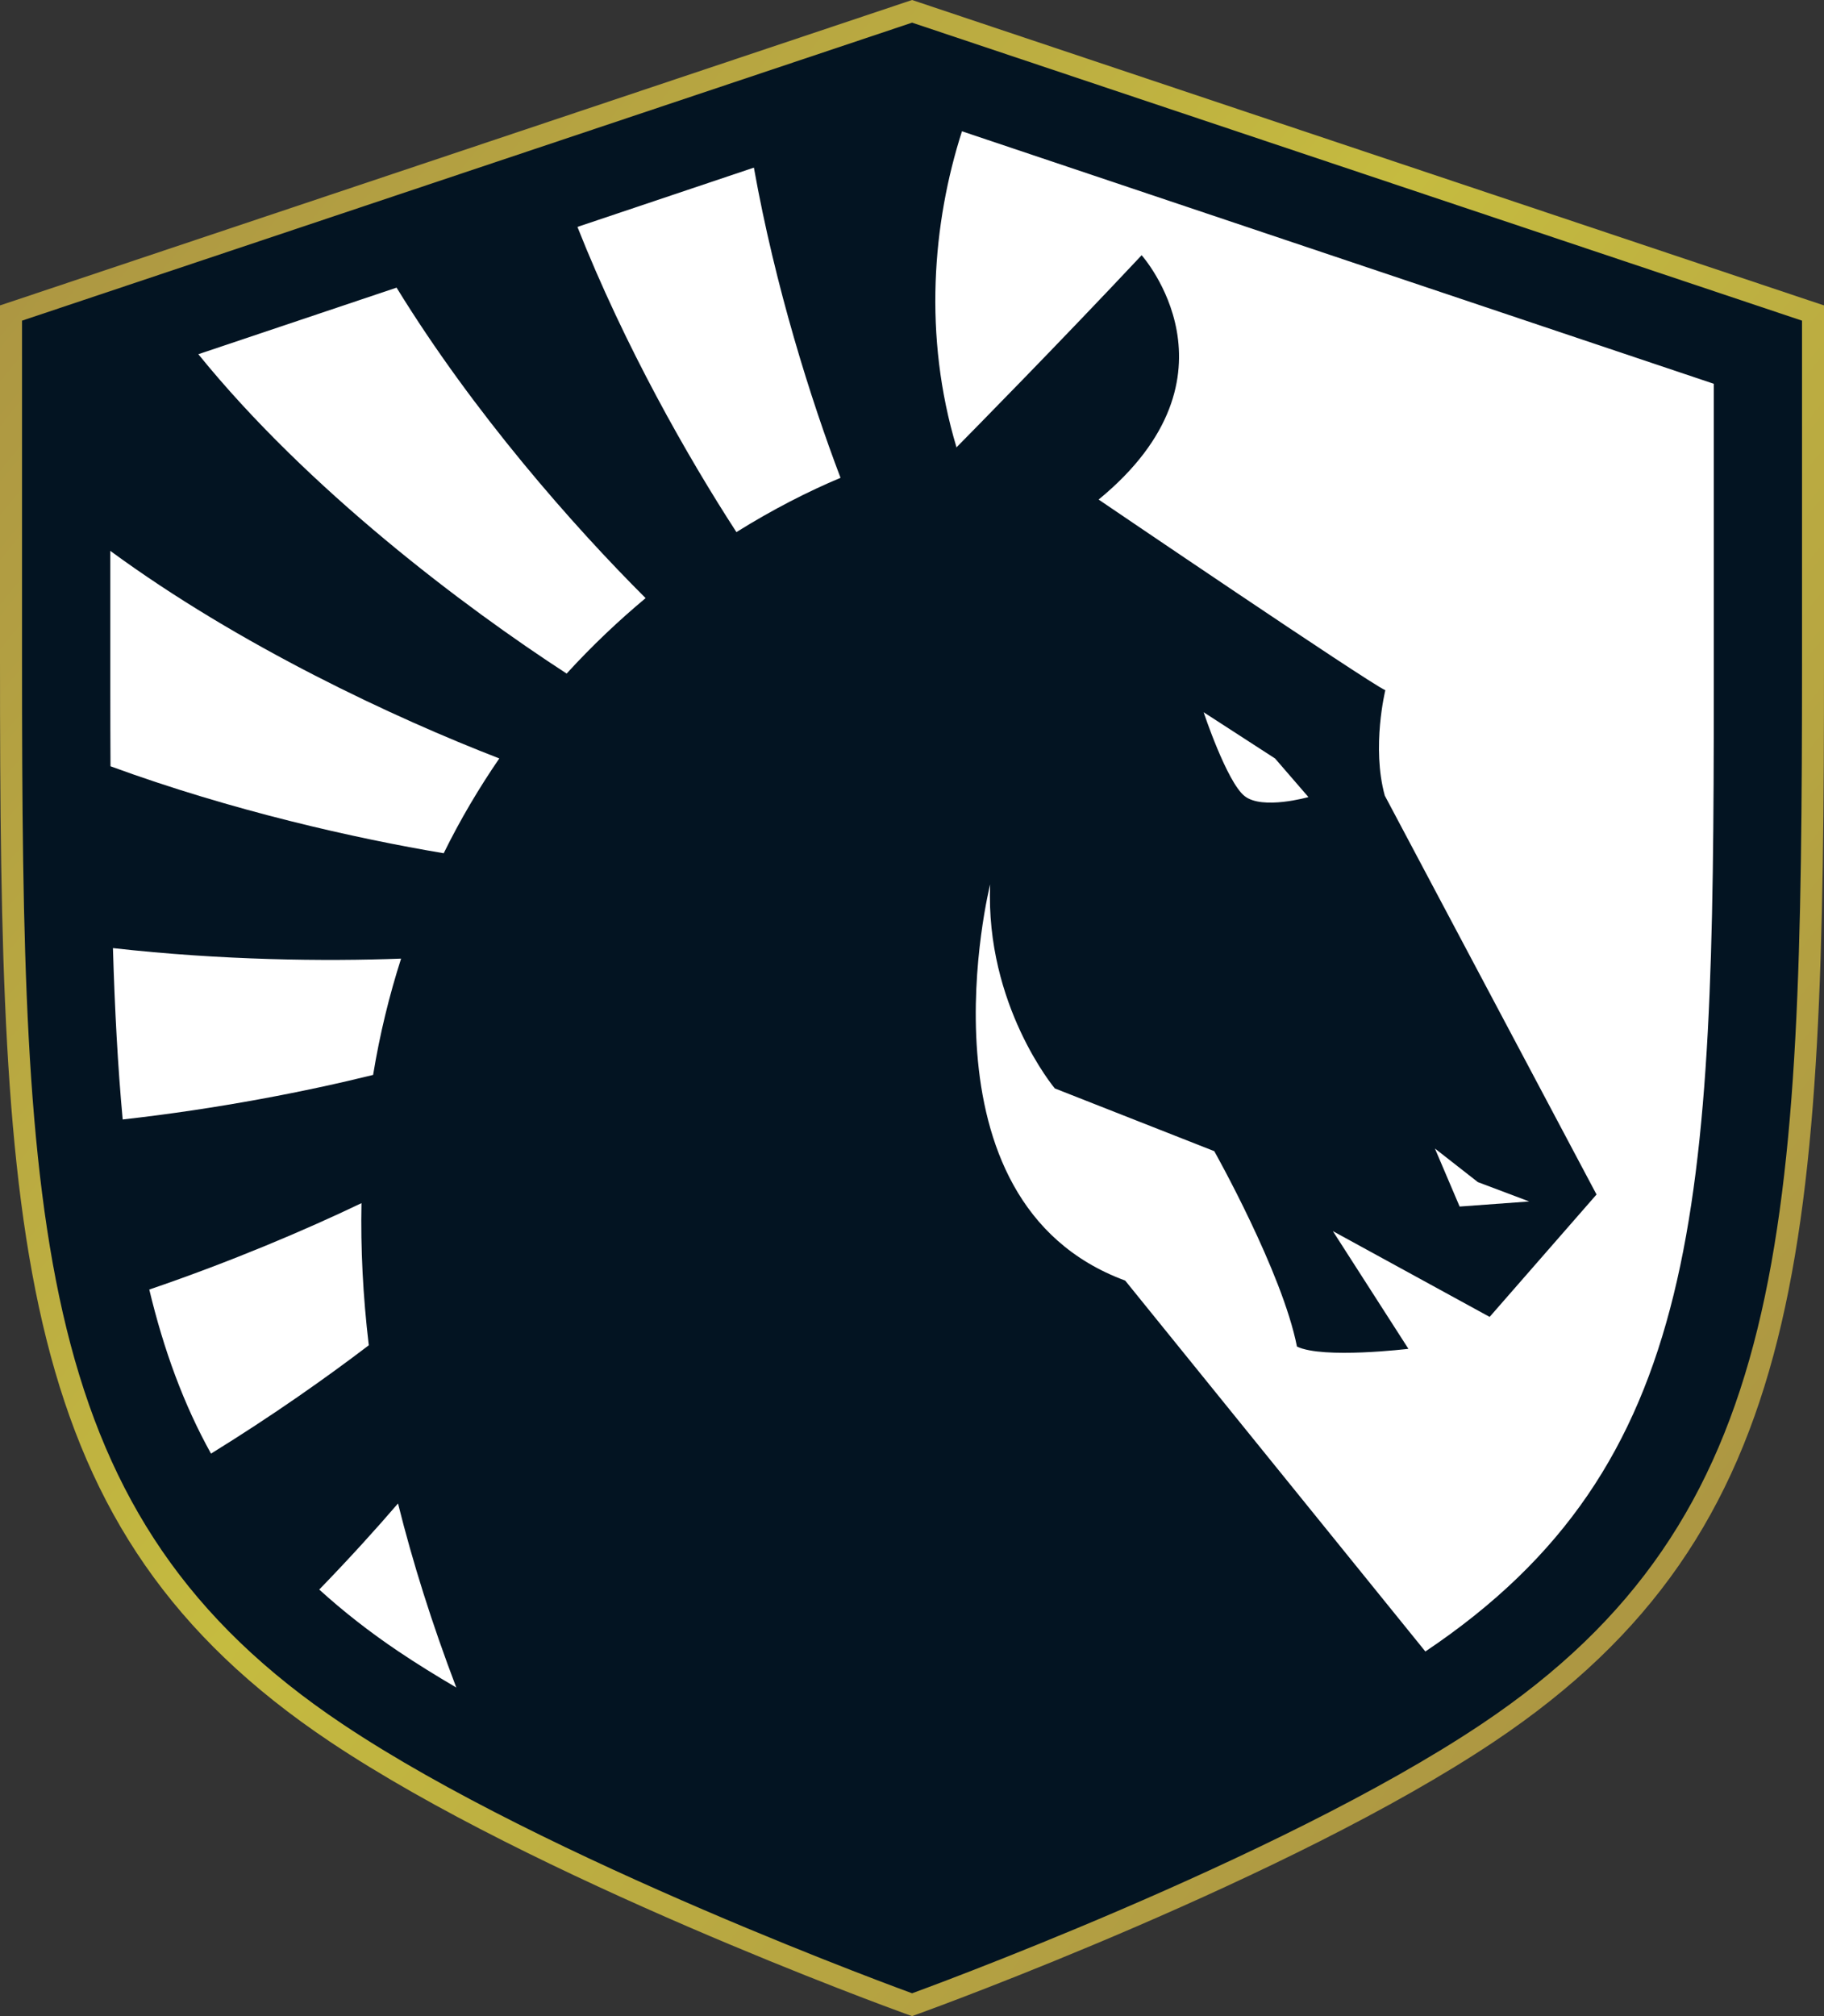
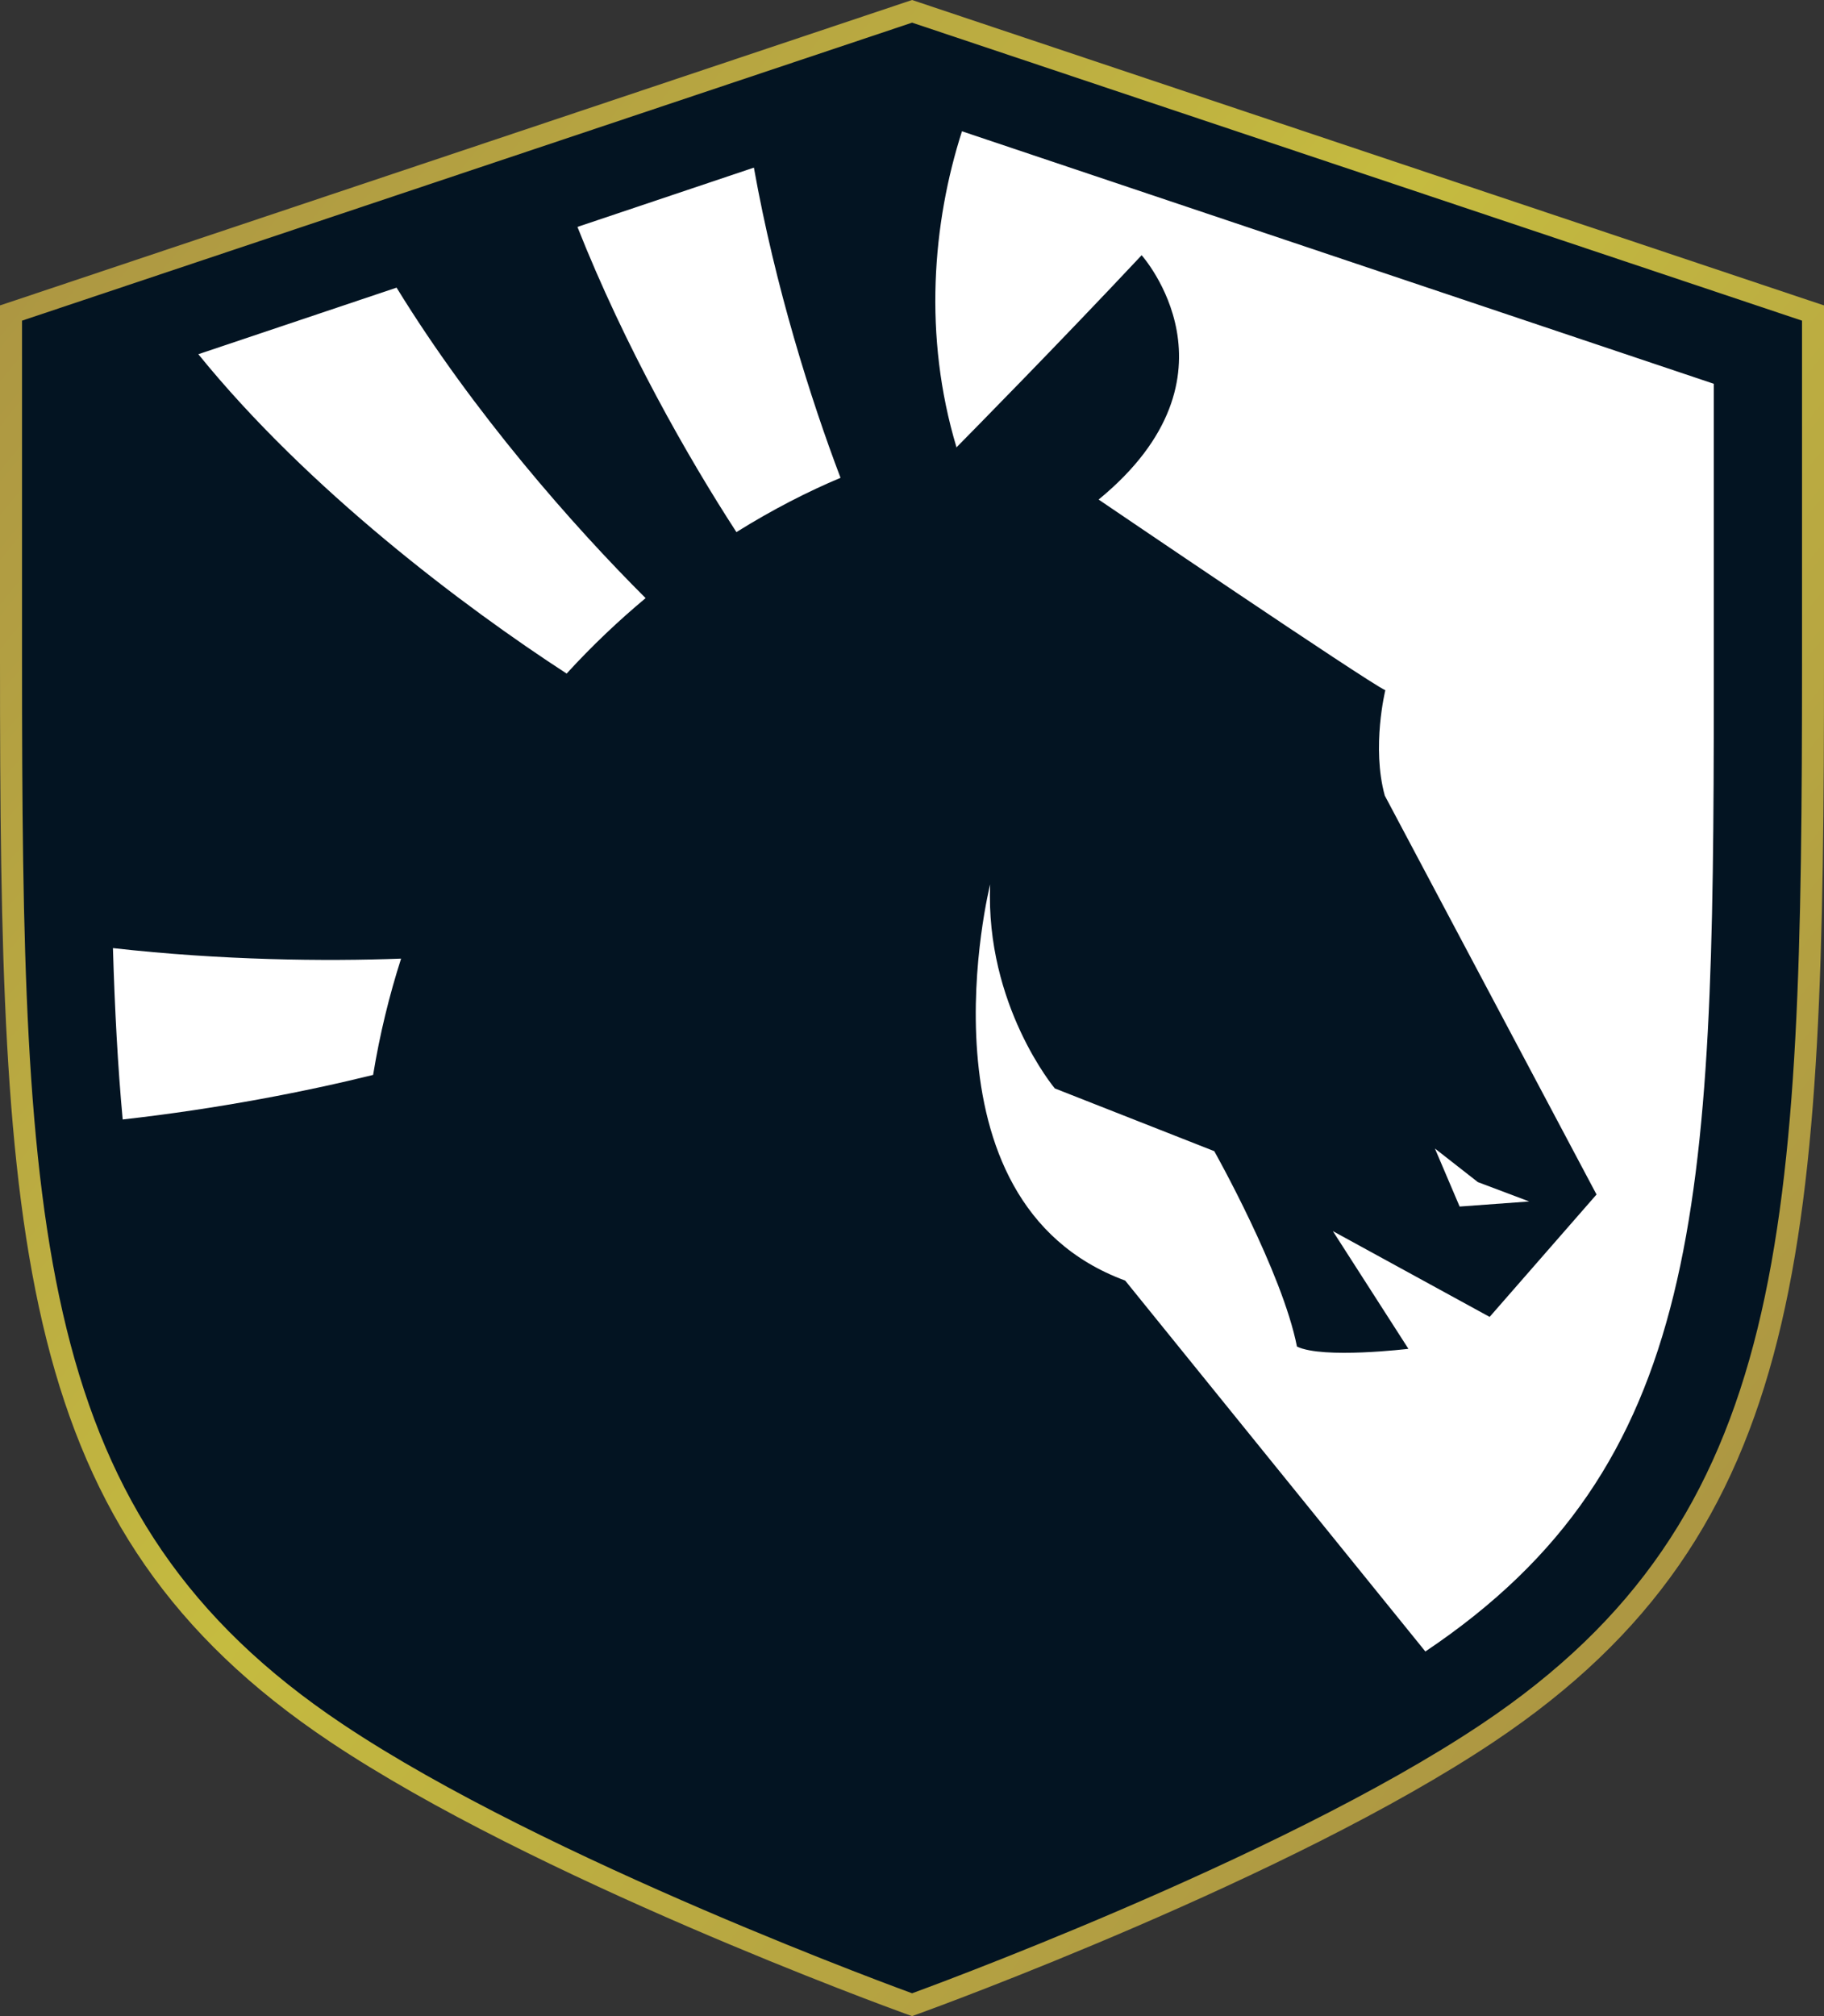
<svg xmlns="http://www.w3.org/2000/svg" width="38" height="42" viewBox="0 0 38 42" fill="none">
  <rect x="0" y="0" width="38" height="42" fill="#333333" stroke="none" />
  <path d="M18.921 41.732C18.845 41.705 11.231 38.929 6.999 36.096C0.517 31.759 0.23 25.782 0.23 13.747V6.521L19.002 0.236L37.772 6.521V13.747C37.772 25.782 37.484 31.759 31.002 36.096C26.77 38.929 19.159 41.705 19.082 41.732L19.002 41.762L18.921 41.732Z" fill="#031422" />
  <path d="M19.002 0.472L37.542 6.68V13.747C37.542 25.653 37.29 31.618 30.872 35.912C26.614 38.764 19.002 41.524 19.002 41.524C19.002 41.524 11.388 38.764 7.13 35.912C0.711 31.618 0.459 25.653 0.459 13.747V6.68L19.002 0.472ZM19.002 0L18.852 0.05L0.31 6.259L0 6.362V6.68V13.747C0 25.861 0.292 31.879 6.869 36.28C11.124 39.129 18.527 41.829 18.84 41.942L19.001 42L19.161 41.942C19.474 41.829 26.876 39.129 31.131 36.28C37.708 31.879 38 25.861 38 13.747V6.68V6.362L37.69 6.259L19.151 0.05L19.002 0Z" fill="url(#paint0_linear_1098_489)" />
-   <path d="M7.531 25.064C6.368 25.621 4.822 26.28 3.11 26.864C3.413 28.129 3.827 29.258 4.396 30.282C5.676 29.492 6.808 28.693 7.683 28.025C7.56 26.99 7.512 26.003 7.531 25.064Z" fill="white" />
-   <path d="M10.402 15.8C8.236 14.962 4.998 13.457 2.298 11.476V14.379C2.298 14.921 2.299 15.447 2.302 15.963C4.828 16.889 7.414 17.468 9.244 17.775C9.591 17.069 9.982 16.412 10.402 15.8Z" fill="white" />
  <path d="M13.45 12.46C11.953 10.967 9.863 8.6 8.262 5.992L4.132 7.379C6.416 10.197 9.665 12.642 11.805 14.032C12.337 13.449 12.89 12.928 13.45 12.46Z" fill="white" />
  <path d="M15.342 11.085C16.106 10.608 16.844 10.234 17.511 9.954C16.892 8.324 16.15 5.976 15.706 3.492L12.03 4.727C13.017 7.221 14.333 9.531 15.342 11.085Z" fill="white" />
  <path d="M8.357 19.967L8.356 19.97C6.775 20.03 4.61 20.005 2.353 19.751C2.391 21.034 2.454 22.219 2.556 23.321C4.552 23.098 6.399 22.733 7.773 22.393V22.394C7.913 21.538 8.112 20.73 8.357 19.967Z" fill="white" />
-   <path d="M8.292 31.32C7.832 31.856 7.277 32.468 6.651 33.114C7.146 33.564 7.693 33.994 8.306 34.406C8.679 34.657 9.083 34.907 9.506 35.155C8.996 33.815 8.596 32.54 8.292 31.32Z" fill="white" />
-   <path d="M25.929 16.584C26.299 16.878 27.259 16.605 27.259 16.605L26.564 15.801L25.075 14.837C25.075 14.835 25.558 16.29 25.929 16.584Z" fill="white" />
  <path d="M30.789 24.626L29.894 23.926L30.409 25.135L31.858 25.029L30.789 24.626Z" fill="white" />
  <path d="M20.041 2.735C19.426 4.649 19.232 7.003 19.926 9.315L19.91 9.32C19.916 9.32 19.921 9.319 19.927 9.319C20.175 9.068 22.077 7.138 23.784 5.317C23.784 5.317 26.034 7.826 22.888 10.407C22.888 10.407 28.497 14.217 28.861 14.379C28.861 14.379 28.57 15.563 28.85 16.575L33.261 24.884L31.034 27.434L27.768 25.647L29.342 28.099C29.342 28.099 27.563 28.314 27.02 28.052C26.714 26.497 25.297 23.981 25.297 23.981L21.975 22.674C21.975 22.674 20.526 20.945 20.628 18.424C20.628 18.424 18.973 25.029 23.441 26.677L29.695 34.404C35.477 30.525 35.704 25.136 35.704 14.38V7.995L20.041 2.735Z" fill="white" />
  <defs>
    <linearGradient id="paint0_linear_1098_489" x1="1.298" y1="4.961" x2="34.974" y2="32.233" gradientUnits="userSpaceOnUse">
      <stop stop-color="#AD9742" />
      <stop offset="0.486" stop-color="#C5BB40" />
      <stop offset="1" stop-color="#AD9742" />
    </linearGradient>
  </defs>
</svg>